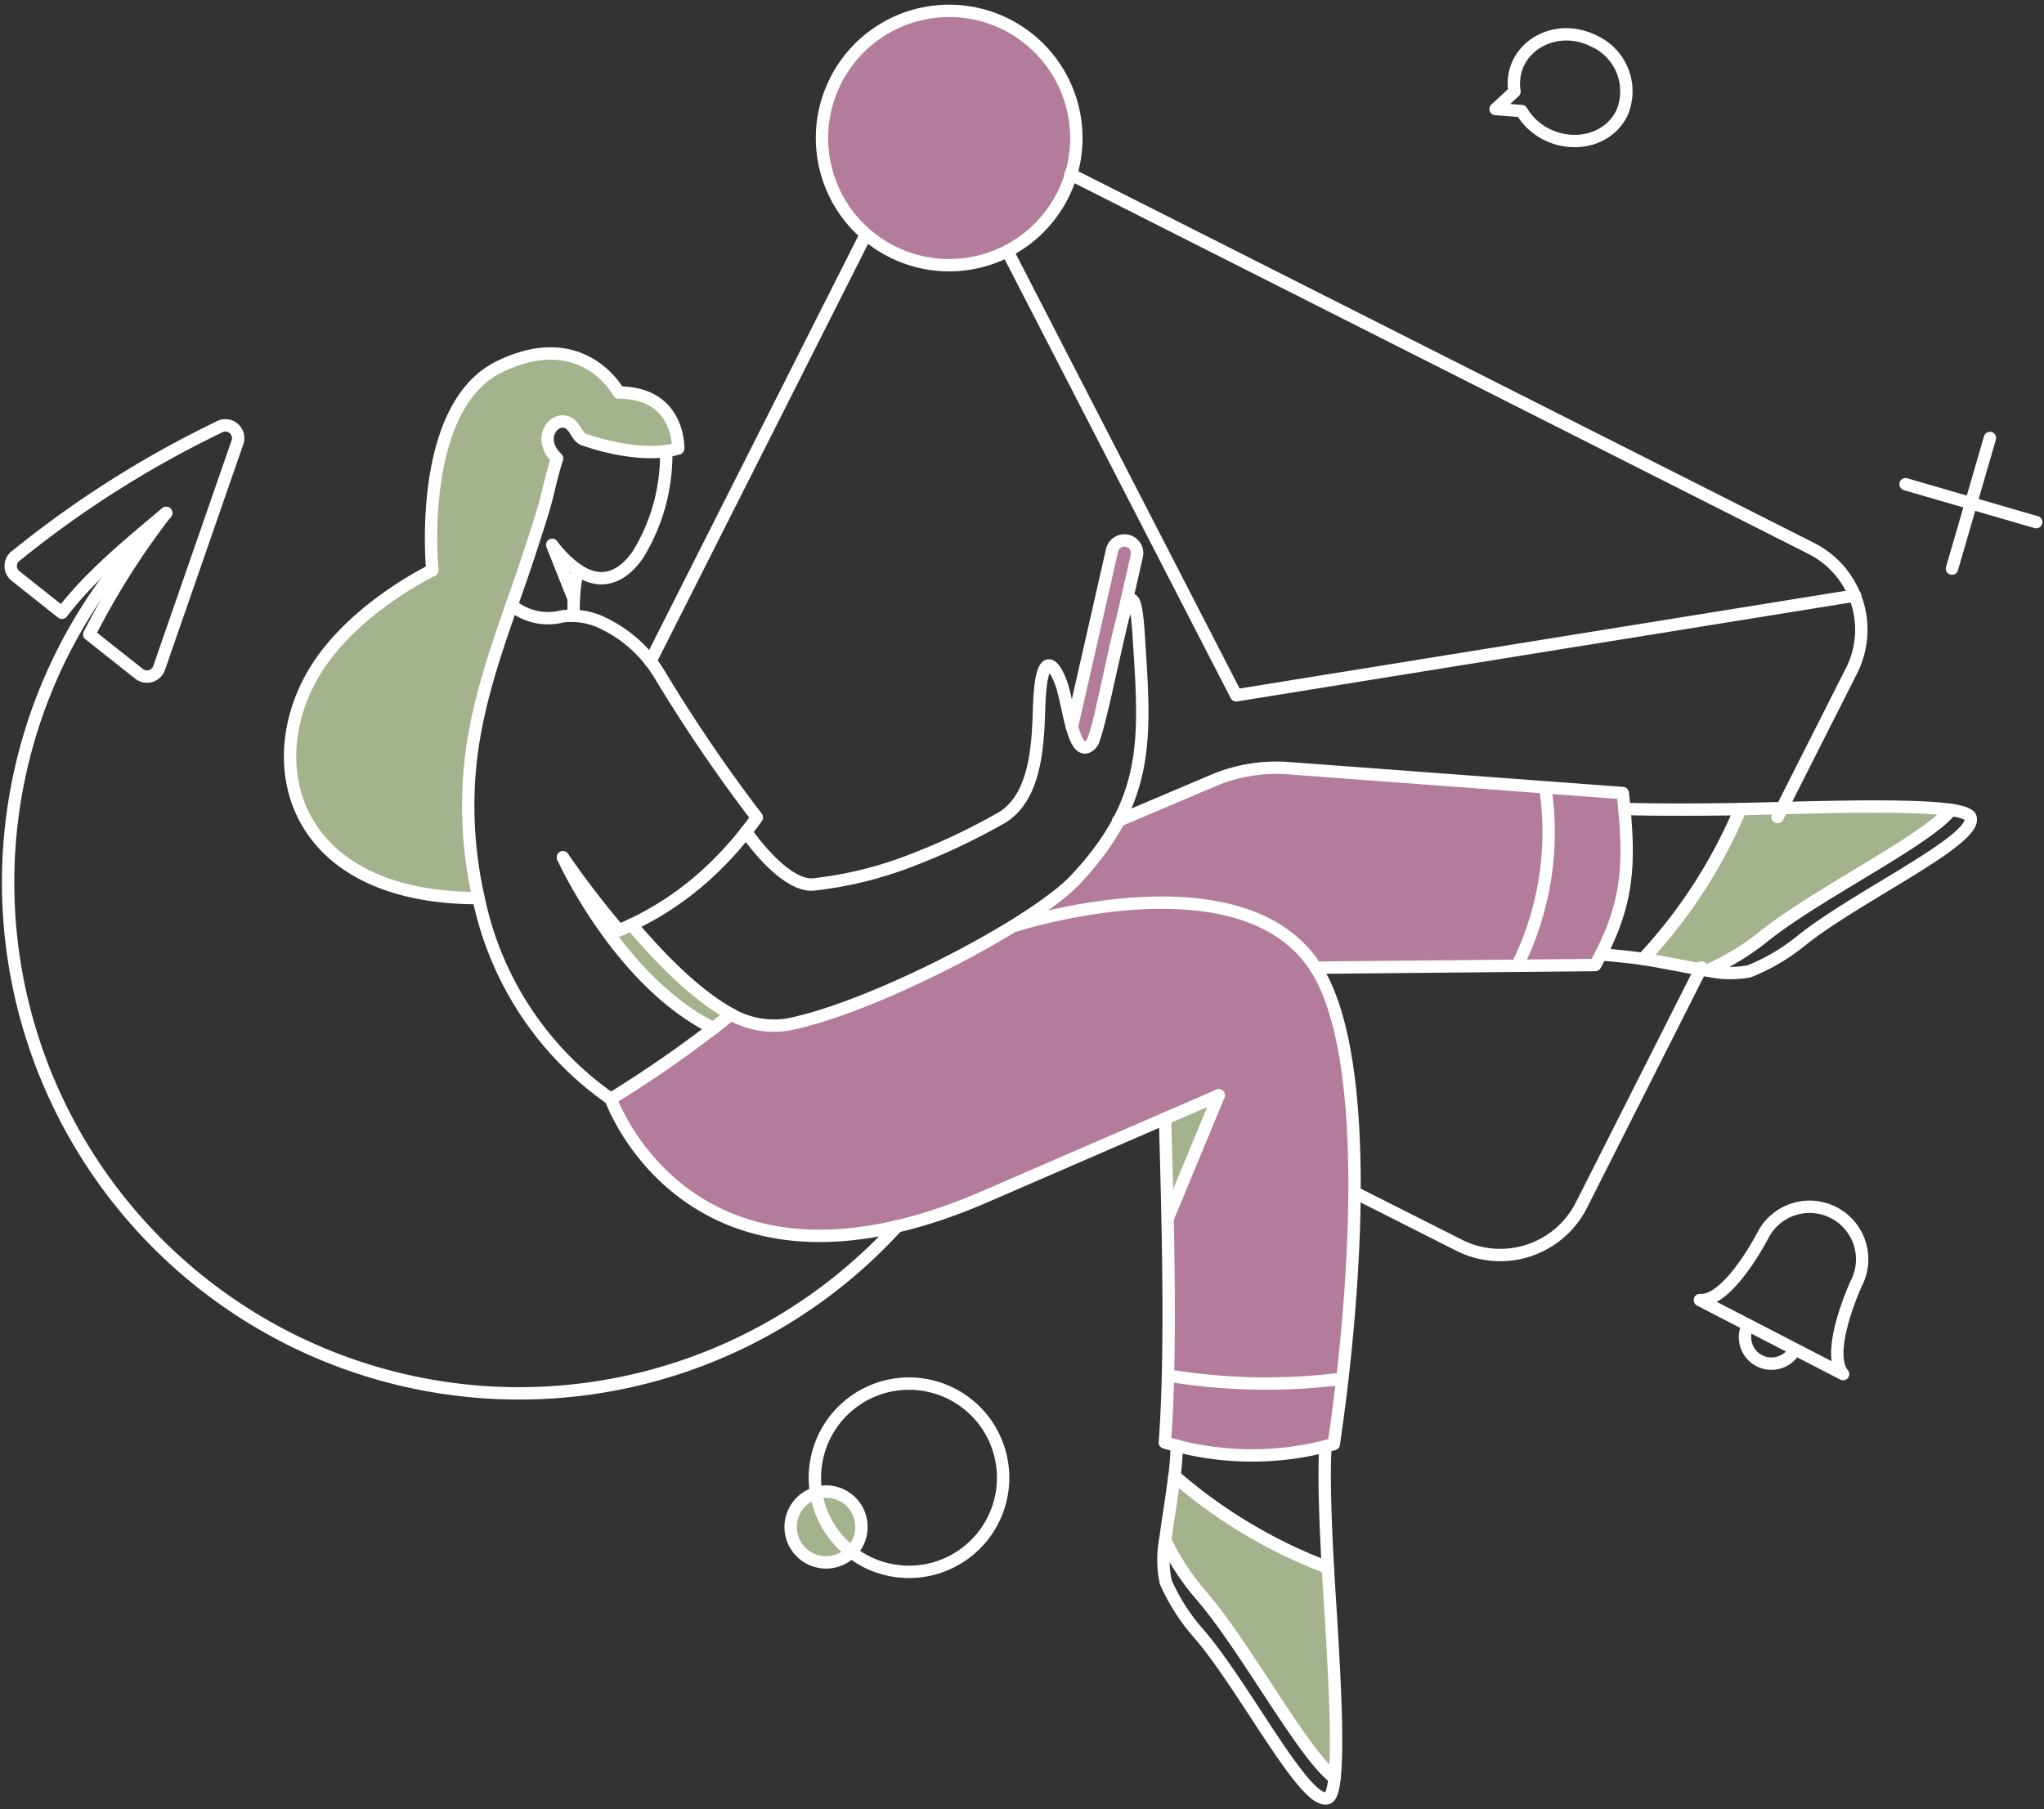
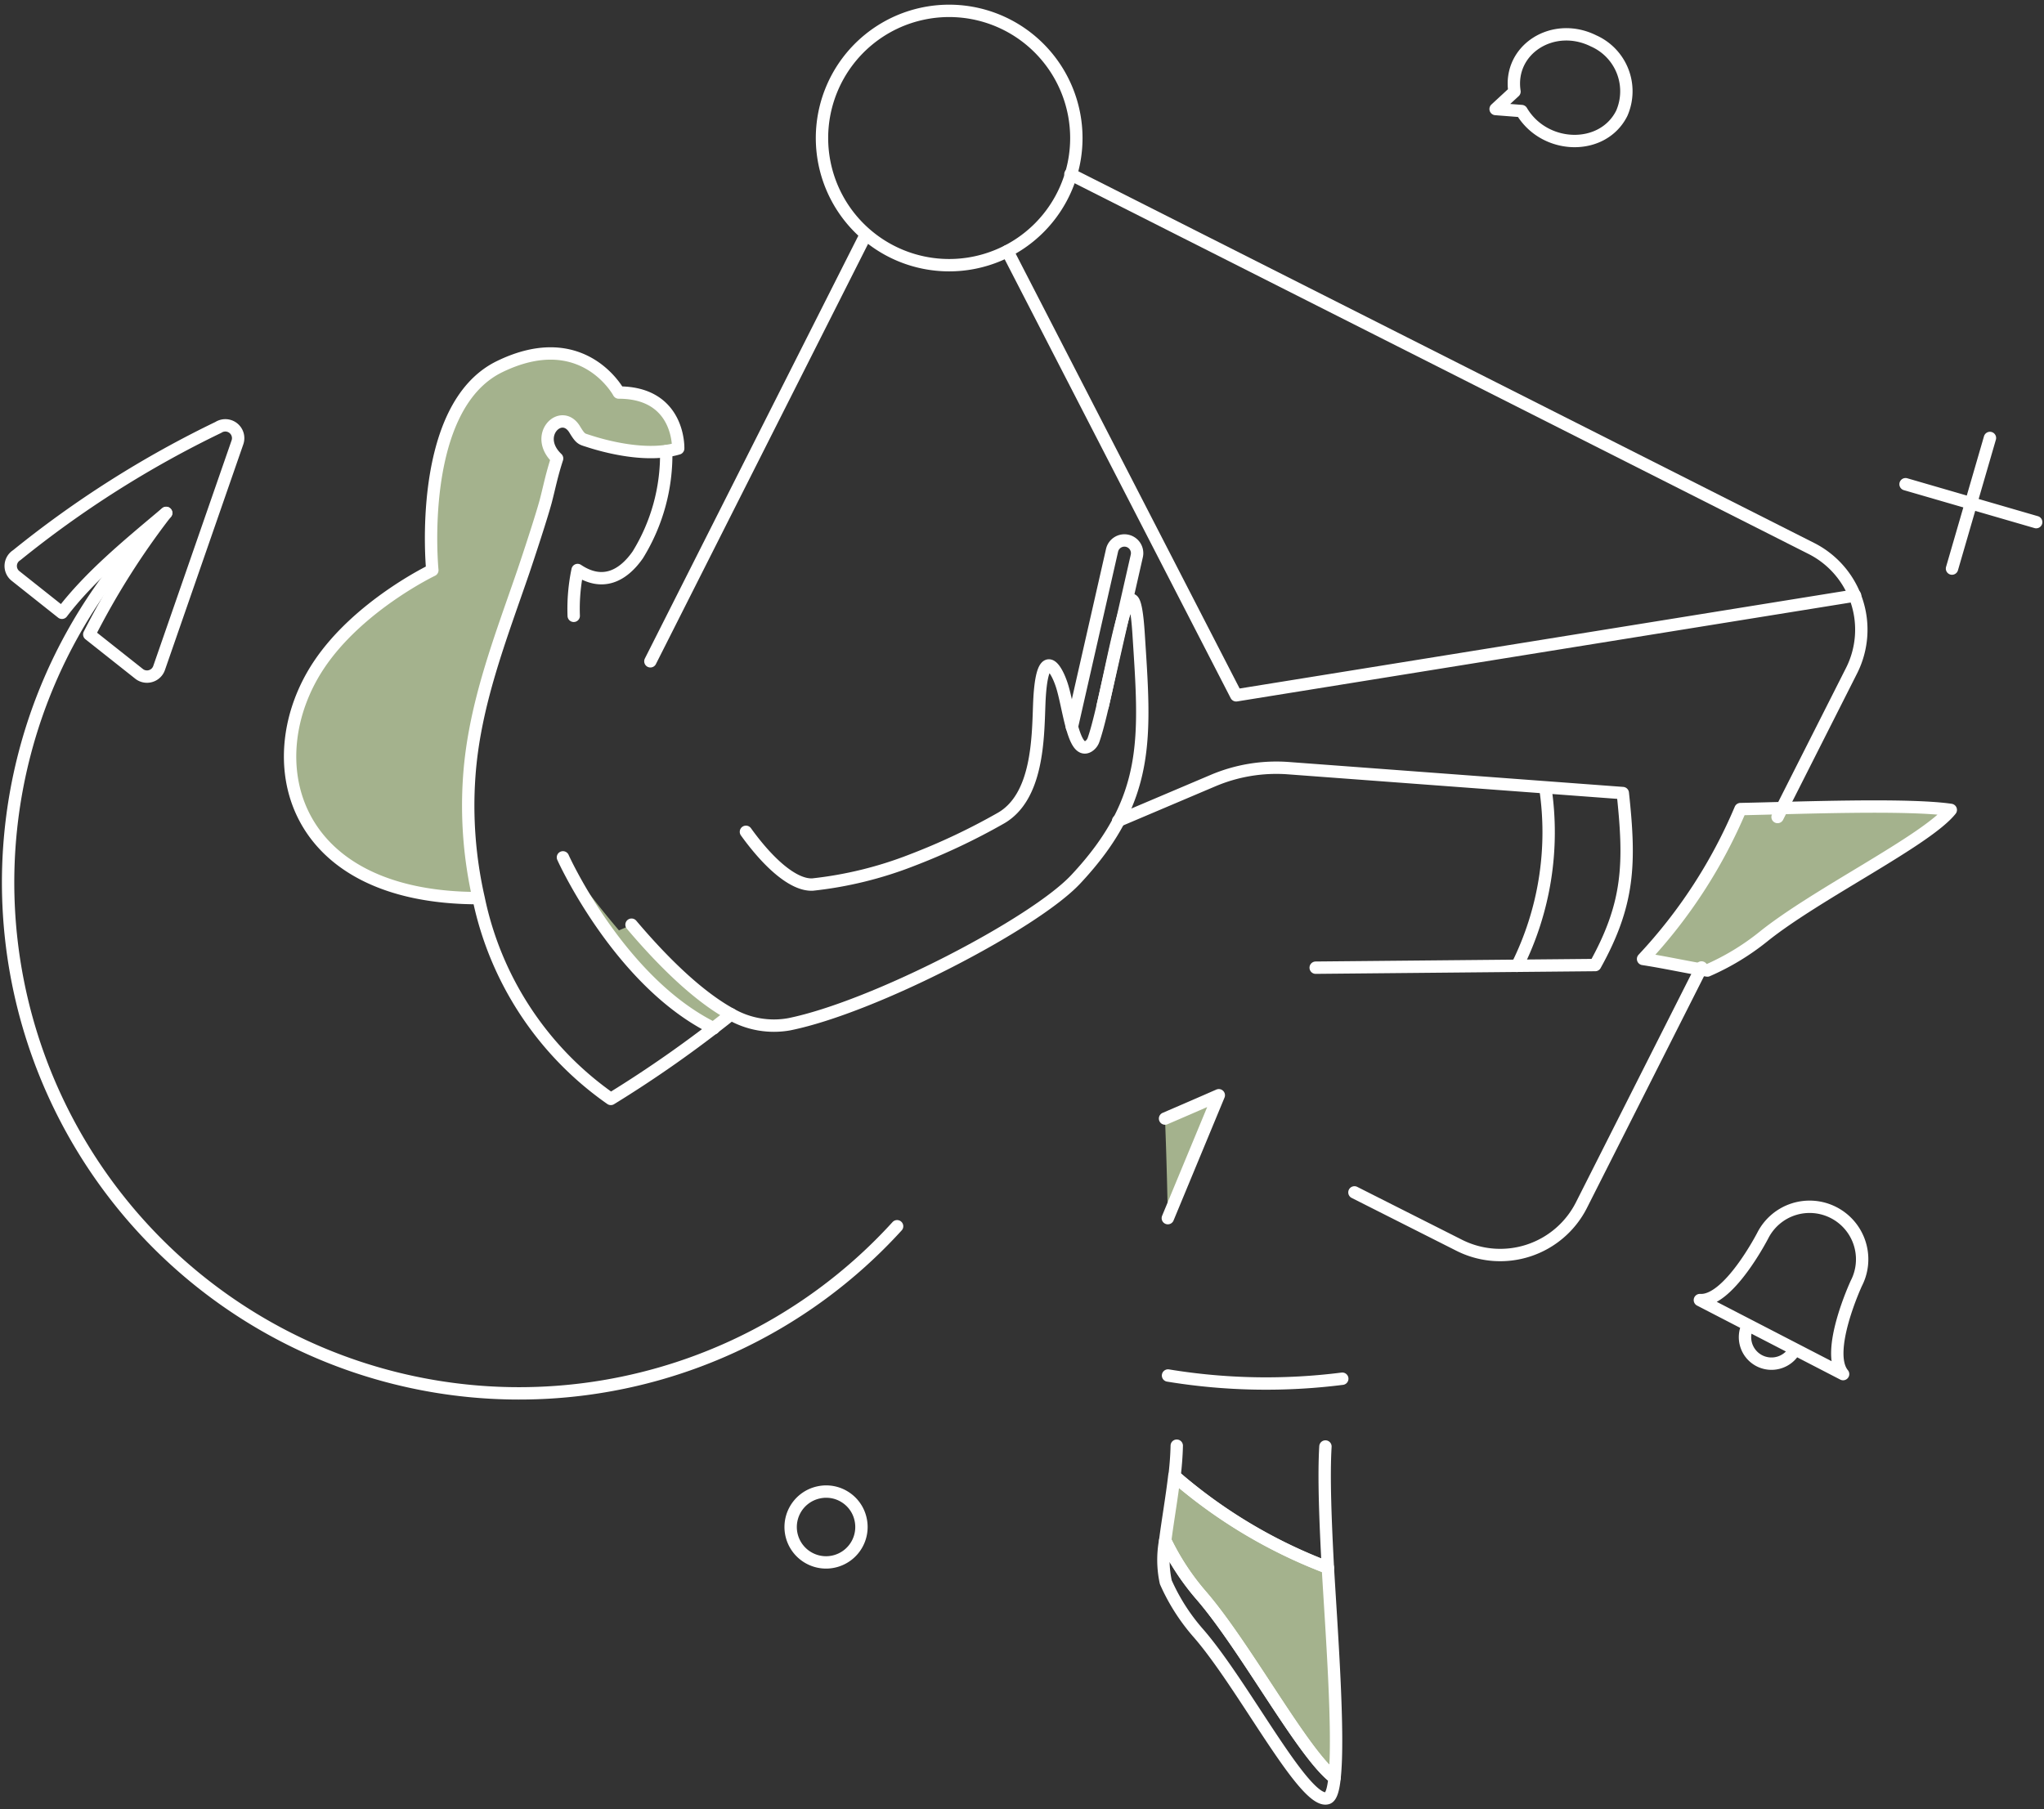
<svg xmlns="http://www.w3.org/2000/svg" width="314" height="278" fill="none">
  <rect width="100%" height="100%" fill="#333333" stroke="none" />
-   <path fill="#B37C9B" d="m249.296 121.856-50.02-3.739a30.333 30.333 0 0 0-14.178 2.337l-13.306 5.671a43.34 43.34 0 0 1-6.543 8.943c-6.419 6.855-31.036 19.599-44.029 22.279a13.227 13.227 0 0 1-8.912-1.558 186.322 186.322 0 0 1-18.471 13.059s12.152 34.619 57.4 15.051l35.989-15.612-7.883 18.915c.218 10.812.28 24.99-.436 34.44a45.984 45.984 0 0 0 25.958.247c3.394-23.058 5.981-59.453-2.806-73.195l43.002-.405c5.419-9.759 4.941-15.309 4.235-26.433ZM169.4 108.457l5.235-23.028a1.951 1.951 0 0 0-2.936-2.088 1.948 1.948 0 0 0-.865 1.216l-6.17 27.14" />
-   <path fill="#B37C9B" d="m169.4 108.457 5.235-23.028a1.951 1.951 0 0 0-2.936-2.088 1.948 1.948 0 0 0-.865 1.216l-6.17 27.14c.776 2.862 2.86 6.7 4.736-3.24ZM165.349 21.207a19.544 19.544 0 0 1-12.061 18.05A19.536 19.536 0 0 1 126.65 25.02 19.539 19.539 0 0 1 145.811 1.67a19.553 19.553 0 0 1 13.813 5.726 19.558 19.558 0 0 1 5.725 13.811Z" />
  <path fill="#A4B28D" d="M267.372 124.317a78.03 78.03 0 0 1-14.957 23.028c3.459.529 6.917 1.312 9.878 1.776a37.911 37.911 0 0 0 8.596-5.201c8.2-6.606 25.092-14.801 28.792-19.475-6.699-.969-23.089-.315-32.309-.128ZM203.987 240.857a77.858 77.858 0 0 1-23.588-14.086c-.405 3.461-1.028 6.951-1.402 9.942a38.386 38.386 0 0 0 5.515 8.413c6.888 7.915 15.707 24.492 20.5 28.044.752-6.73-.493-23.089-1.025-32.313ZM97.015 142.079c-.623.311-1.278.592-1.932.872a139.168 139.168 0 0 1-8.603-11.218c.28.656 8.88 19.257 23.152 26.268.934-.748 1.838-1.464 2.679-2.181-5.331-2.898-10.871-8.507-15.296-13.741ZM178.966 171.836s.28 6.575.436 15.331l7.821-18.883-8.257 3.552ZM95.052 60.315s-5.456-10.222-18.29-3.989C63.925 62.56 66.415 87.611 66.415 87.611s-11.406 5.453-17.482 14.645c-9.41 14.24-4.673 35.741 24.59 35.741a64.085 64.085 0 0 1-1.434-18.728c.78-11.061 4.799-21.188 8.351-31.565 4.53-13.413 3.557-12.34 5.142-17.262-3.772-3.584.716-7.884 2.742-4.395.857 1.41 1.062 1.466 1.748 1.68 3.713 1.163 10.45 2.46 14.104 1.25.005-.095.316-8.662-9.125-8.662Z" />
-   <path fill="#A4B28D" d="m88.135 92.035-3.334-8.35a20.427 20.427 0 0 0 3.895 3.957 37.226 37.226 0 0 0-.561 4.393ZM132.226 233.535a5.437 5.437 0 1 1-10.667.059 5.438 5.438 0 0 1 4.248-4.297 5.39 5.39 0 0 1 4.094.781 5.407 5.407 0 0 1 2.325 3.457Z" />
  <path stroke="#fff" stroke-width="1.9" d="M165.349 21.207a19.536 19.536 0 0 1-33.352 13.815 19.534 19.534 0 0 1-4.235-21.291 19.53 19.53 0 0 1 31.862-6.335 19.553 19.553 0 0 1 5.725 13.811Z" />
  <path stroke="#fff" stroke-linecap="round" stroke-linejoin="round" stroke-width="1.9" d="m208.069 183.21 16.11 8.133a13.987 13.987 0 0 0 18.76-6.17l18.447-36.52M273.071 125.533l11.373-22.498a13.981 13.981 0 0 0-6.17-18.758L164.44 26.767m-64.527 74.841 33.026-65.421" />
  <path stroke="#fff" stroke-linecap="round" stroke-linejoin="round" stroke-width="1.9" d="m284.974 91.506-95.071 15.33-35.141-68.248M137.812 188.413a78.469 78.469 0 0 1-25.259 18.493 78.507 78.507 0 0 1-87.64-15.135 78.506 78.506 0 0 1-17.257-87.247 78.497 78.497 0 0 1 17.876-25.7M88.135 94.622a29.11 29.11 0 0 1 .596-7.04c3.799 2.541 6.938.962 9.242-2.325a29.31 29.31 0 0 0 4.37-15.937" />
-   <path stroke="#fff" stroke-linecap="round" stroke-linejoin="round" stroke-width="1.9" d="M86.48 131.733a139.128 139.128 0 0 0 8.6 11.218 46.811 46.811 0 0 0 13.375-8.518 53.78 53.78 0 0 0 7.813-8.838 239.373 239.373 0 0 1-14.924-21.937 20.43 20.43 0 0 0-9.533-8.282 11.21 11.21 0 0 0-5.36-.685A8.883 8.883 0 0 1 78.608 93M249.545 124.286c4.237.156 12.651.125 17.792.031a78.025 78.025 0 0 1-14.924 23.028c-1.589-.25-4.955-.593-6.481-.686M299.679 124.442c1.776.249 2.918.656 3.054 1.215.863 3.539-17.66 12.136-25.988 18.852a30.736 30.736 0 0 1-8.036 4.736 16.003 16.003 0 0 1-6.396-.124 37.68 37.68 0 0 0 8.607-5.201c8.177-6.593 25.053-14.773 28.759-19.478Z" />
  <path stroke="#fff" stroke-linecap="round" stroke-linejoin="round" stroke-width="1.9" d="M267.372 124.317c9.223-.187 25.613-.841 32.308.125-3.708 4.674-20.591 12.877-28.792 19.475a37.758 37.758 0 0 1-8.6 5.203c-2.961-.467-6.419-1.246-9.878-1.776a78.027 78.027 0 0 0 14.962-23.027ZM203.614 222.255c-.281 4.674 0 11.56.374 18.633a78.075 78.075 0 0 1-23.557-14.084c.187-1.589.311-3.178.342-4.674M205.016 273.17c-.187 1.804-.527 2.936-1.091 3.116-3.475 1.107-12.78-17.228-19.787-25.301a30.64 30.64 0 0 1-5.047-7.884 16.185 16.185 0 0 1-.094-6.396 37.89 37.89 0 0 0 5.515 8.413c6.888 7.949 15.705 24.5 20.504 28.052Z" />
  <path stroke="#fff" stroke-linecap="round" stroke-linejoin="round" stroke-width="1.9" d="M203.987 240.857c.53 9.224 1.776 25.584 1.028 32.308-4.798-3.552-13.638-20.111-20.5-28.044a38.077 38.077 0 0 1-5.515-8.413c.374-2.991.997-6.483 1.402-9.941a77.831 77.831 0 0 0 23.585 14.09ZM109.635 158.001c-14.271-7.011-22.872-25.613-23.155-26.268M97.016 142.078c4.428 5.235 9.974 10.87 15.299 13.776a13.333 13.333 0 0 0 8.912 1.527c13.005-2.624 37.61-15.424 44.029-22.279 11.624-12.415 10.67-21.873 9.659-37.673-.41-6.419-1.216-6.265-2.181-3.28-1.435 4.454-3.245 15.252-4.736 19.506a1.891 1.891 0 0 1-.81 1.029c-1.148.656-1.871-.779-2.46-2.805-.625-2.15-1.071-5.013-1.652-6.724-1.018-3.016-3.096-5.764-3.427 3.085-.194 5.204-.207 14.166-5.858 17.45a99.442 99.442 0 0 1-13.711 6.481 59.33 59.33 0 0 1-15.237 3.739c-2.835.151-6.637-3.085-10.251-8.101" />
  <path stroke="#fff" stroke-linecap="round" stroke-linejoin="round" stroke-width="1.9" d="m169.399 108.457 5.235-23.028a1.947 1.947 0 0 0-1.464-2.337 1.948 1.948 0 0 0-2.337 1.465l-6.17 27.14M178.976 171.866c4.861-2.088 8.255-3.582 8.255-3.582l-7.829 18.883M112.315 155.851a183.087 183.087 0 0 1-18.478 12.997 49.892 49.892 0 0 1-20.313-30.851M171.768 126.125l14.614-6.201a24.904 24.904 0 0 1 11.466-1.901l51.447 3.833c1.158 10.767 1.02 16.959-4.237 26.424l-42.941.405M95.052 60.315s-5.456-10.222-18.29-3.989C63.925 62.56 66.415 87.611 66.415 87.611s-11.406 5.453-17.482 14.645c-9.41 14.24-4.673 35.741 24.59 35.741a64.085 64.085 0 0 1-1.434-18.728c.78-11.061 4.799-21.188 8.351-31.565.81-2.399 2.742-8.257 3.397-10.69.592-2.272.872-3.863 1.745-6.572-3.772-3.584.716-7.884 2.742-4.395.894 1.475 1.067 1.39 2.046 1.713 2.424.797 8.955 2.606 13.814 1.148-.003.005.308-8.593-9.133-8.593ZM33.54 65.672A159.09 159.09 0 0 0 2.567 85.305a1.954 1.954 0 0 0-.156 3.21l7.105 5.64c4.305-5.647 10.142-10.42 16.006-15.35a117.44 117.44 0 0 0-11.808 18.673l7.644 6.055a1.96 1.96 0 0 0 1.777.347 1.959 1.959 0 0 0 1.308-1.25L36.47 67.988a1.97 1.97 0 0 0-2.929-2.316ZM244.808 6.284c-6.201-3.087-13.149 1.312-12.152 7.79l-2.898 2.678 3.988.311c3.521 5.952 12.464 6.203 15.393.343a8.464 8.464 0 0 0-4.331-11.122ZM281.702 186.326a8.074 8.074 0 0 0-6.155-.525 8.055 8.055 0 0 0-2.755 1.522 8.094 8.094 0 0 0-1.965 2.462s-5.266 10.284-9.69 9.971l21.999 11.373c-2.836-3.427 2.025-13.927 2.025-13.927a8.07 8.07 0 0 0-.997-8.911 8.064 8.064 0 0 0-2.462-1.965ZM275.75 207.328a4.072 4.072 0 0 1-5.484 1.745 4.073 4.073 0 0 1-1.745-5.485M305.695 67.294l-5.827 20.068M312.8 80.226l-20.067-5.827M179.434 211.347a92.846 92.846 0 0 0 26.766.492" />
  <path stroke="#fff" stroke-linecap="round" stroke-linejoin="round" stroke-width="1.9" d="M237.393 121.045a45.962 45.962 0 0 1-4.331 27.359M132.226 233.535a5.437 5.437 0 0 1-2.282 5.595 5.452 5.452 0 0 1-3.016.934 5.448 5.448 0 0 1-5.043-3.33 5.439 5.439 0 0 1 3.922-7.437 5.39 5.39 0 0 1 4.093.781 5.397 5.397 0 0 1 2.326 3.457Z" />
-   <path stroke="#fff" stroke-linecap="round" stroke-linejoin="round" stroke-width="1.9" d="M129.764 216.49a14.452 14.452 0 0 1 7.533-3.706 14.453 14.453 0 0 1 14.631 6.643 14.463 14.463 0 0 1-7.203 21.165 14.457 14.457 0 0 1-19.534-14.024 14.465 14.465 0 0 1 4.573-10.078ZM93.837 168.848s12.152 34.619 57.4 15.051l27.739-12.033c.344 13.09 1.069 35.245-.033 49.766a45.995 45.995 0 0 0 25.956.249c3.397-23.06 6.022-59.46-2.773-73.196-11.395-17.799-46.429-6.388-46.429-6.388M88.732 87.583a17.162 17.162 0 0 1-3.907-3.865l3.31 8.318" />
</svg>